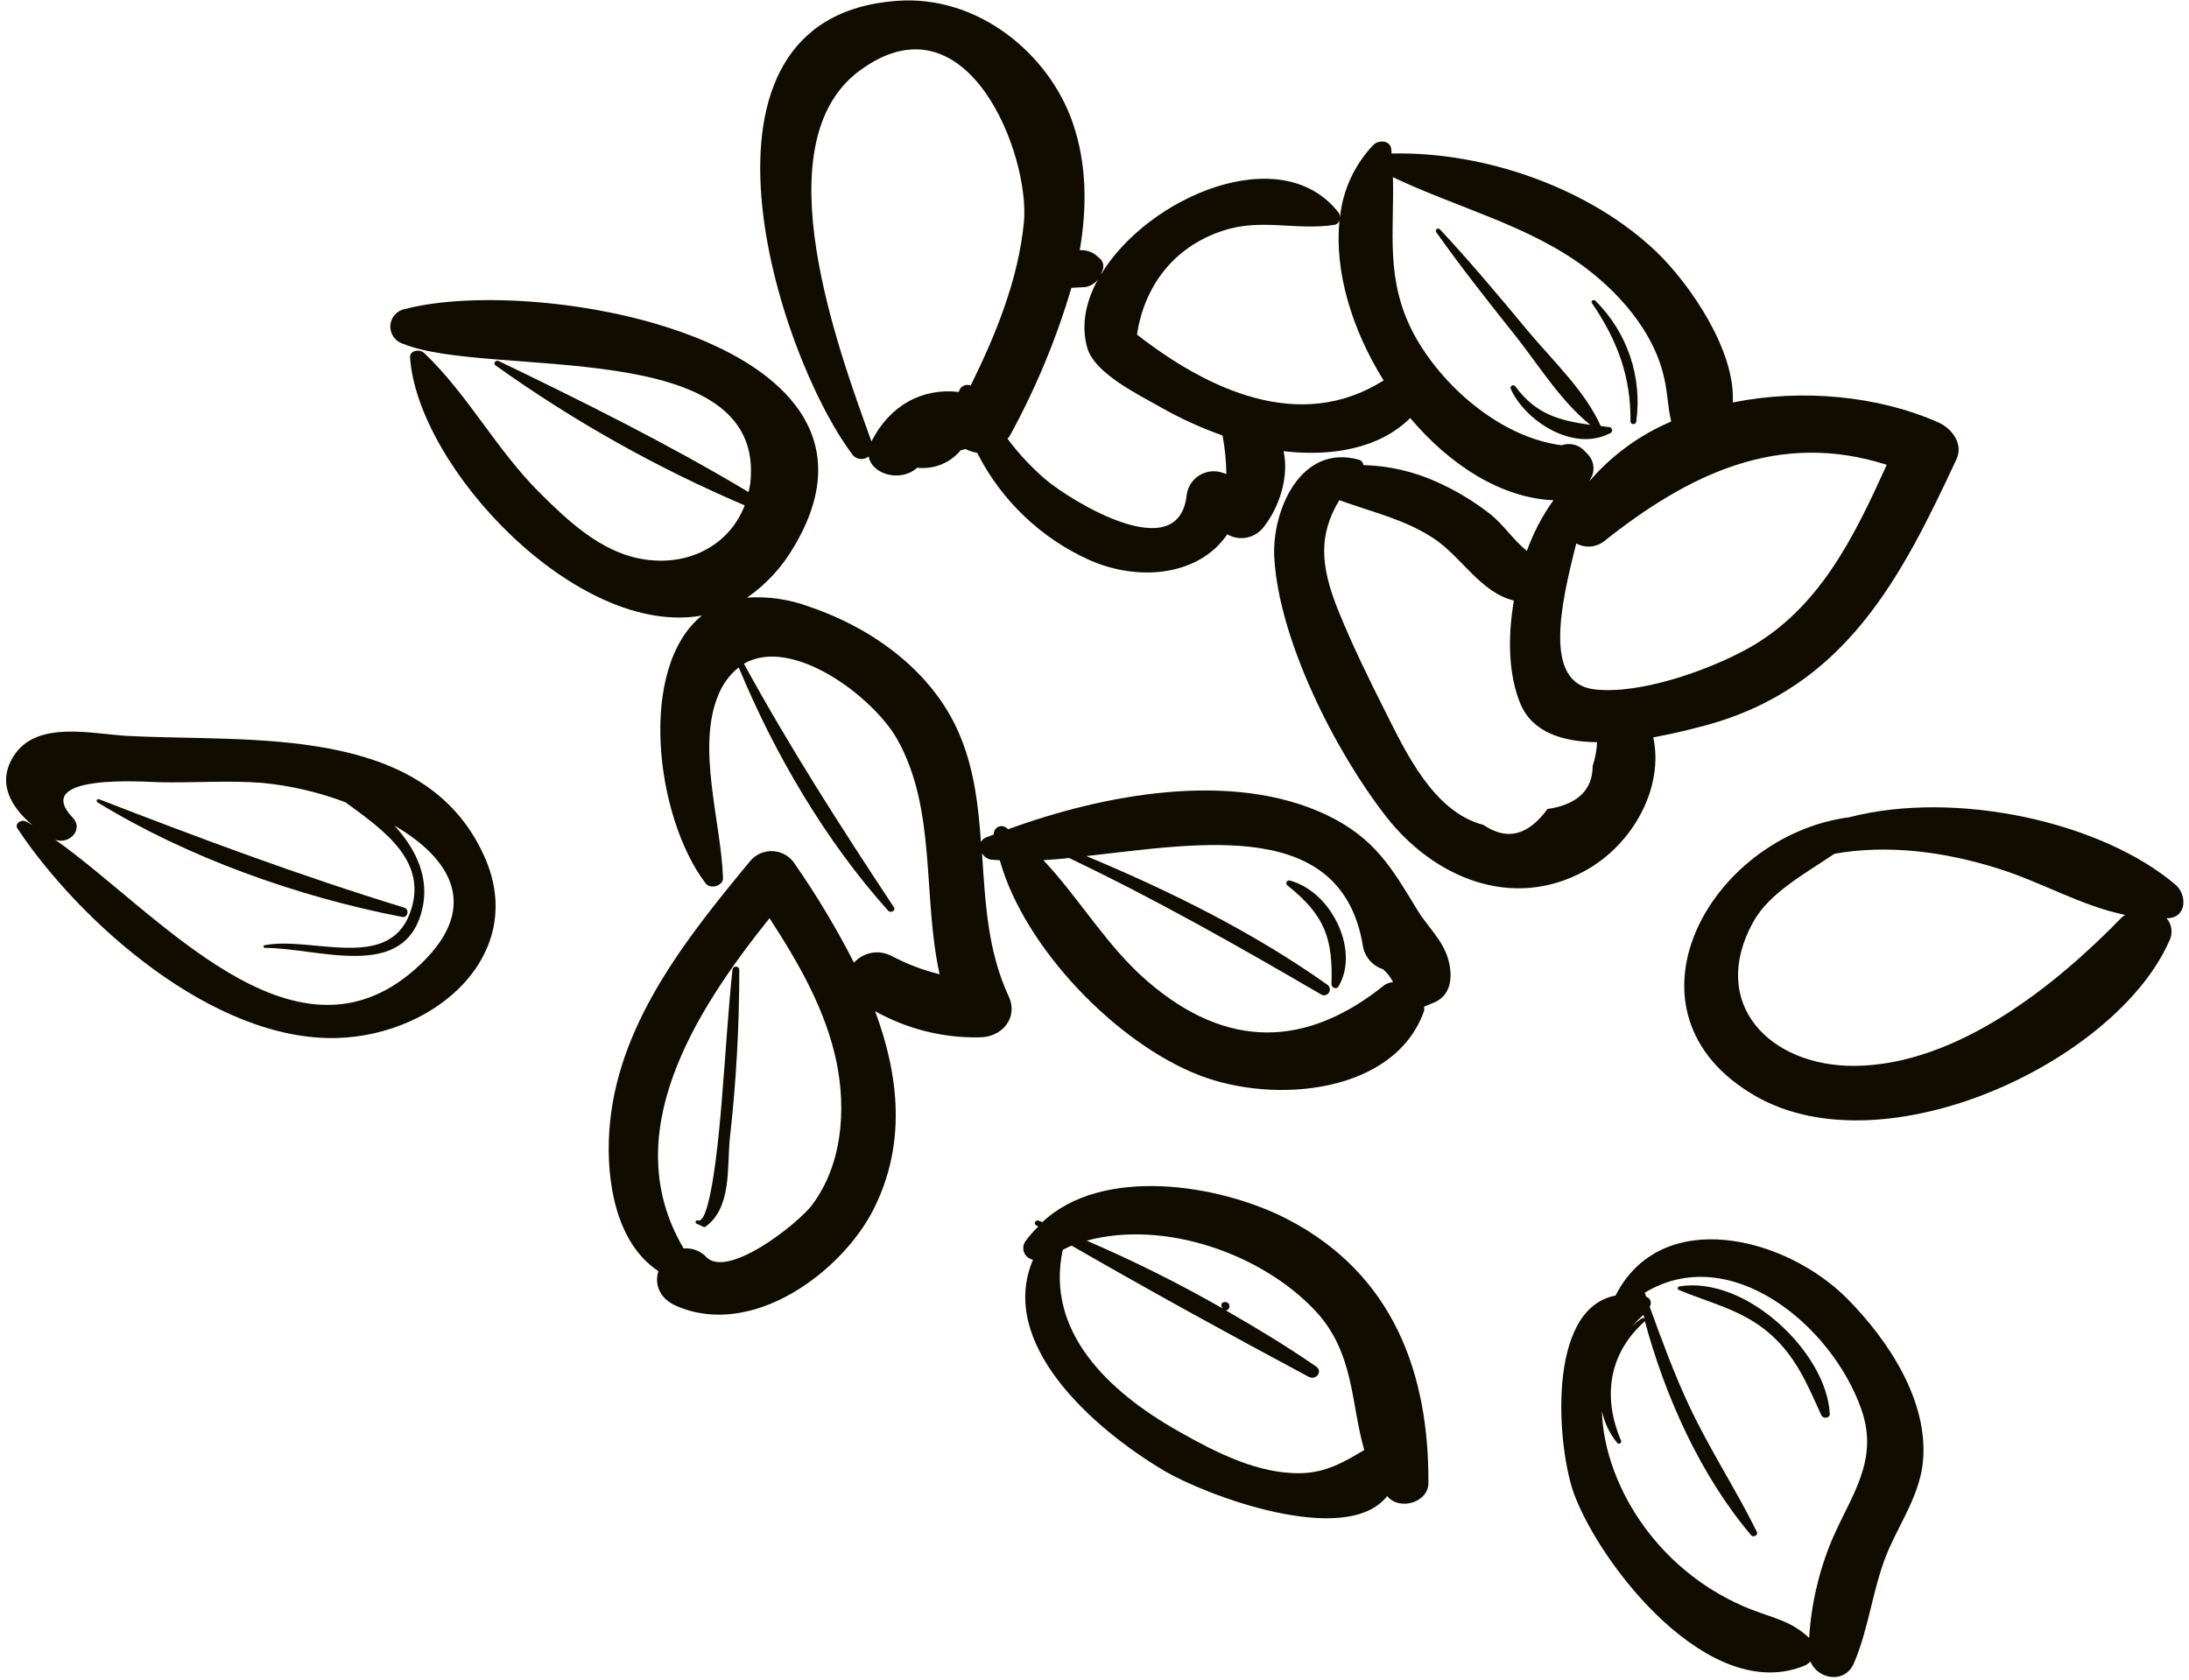
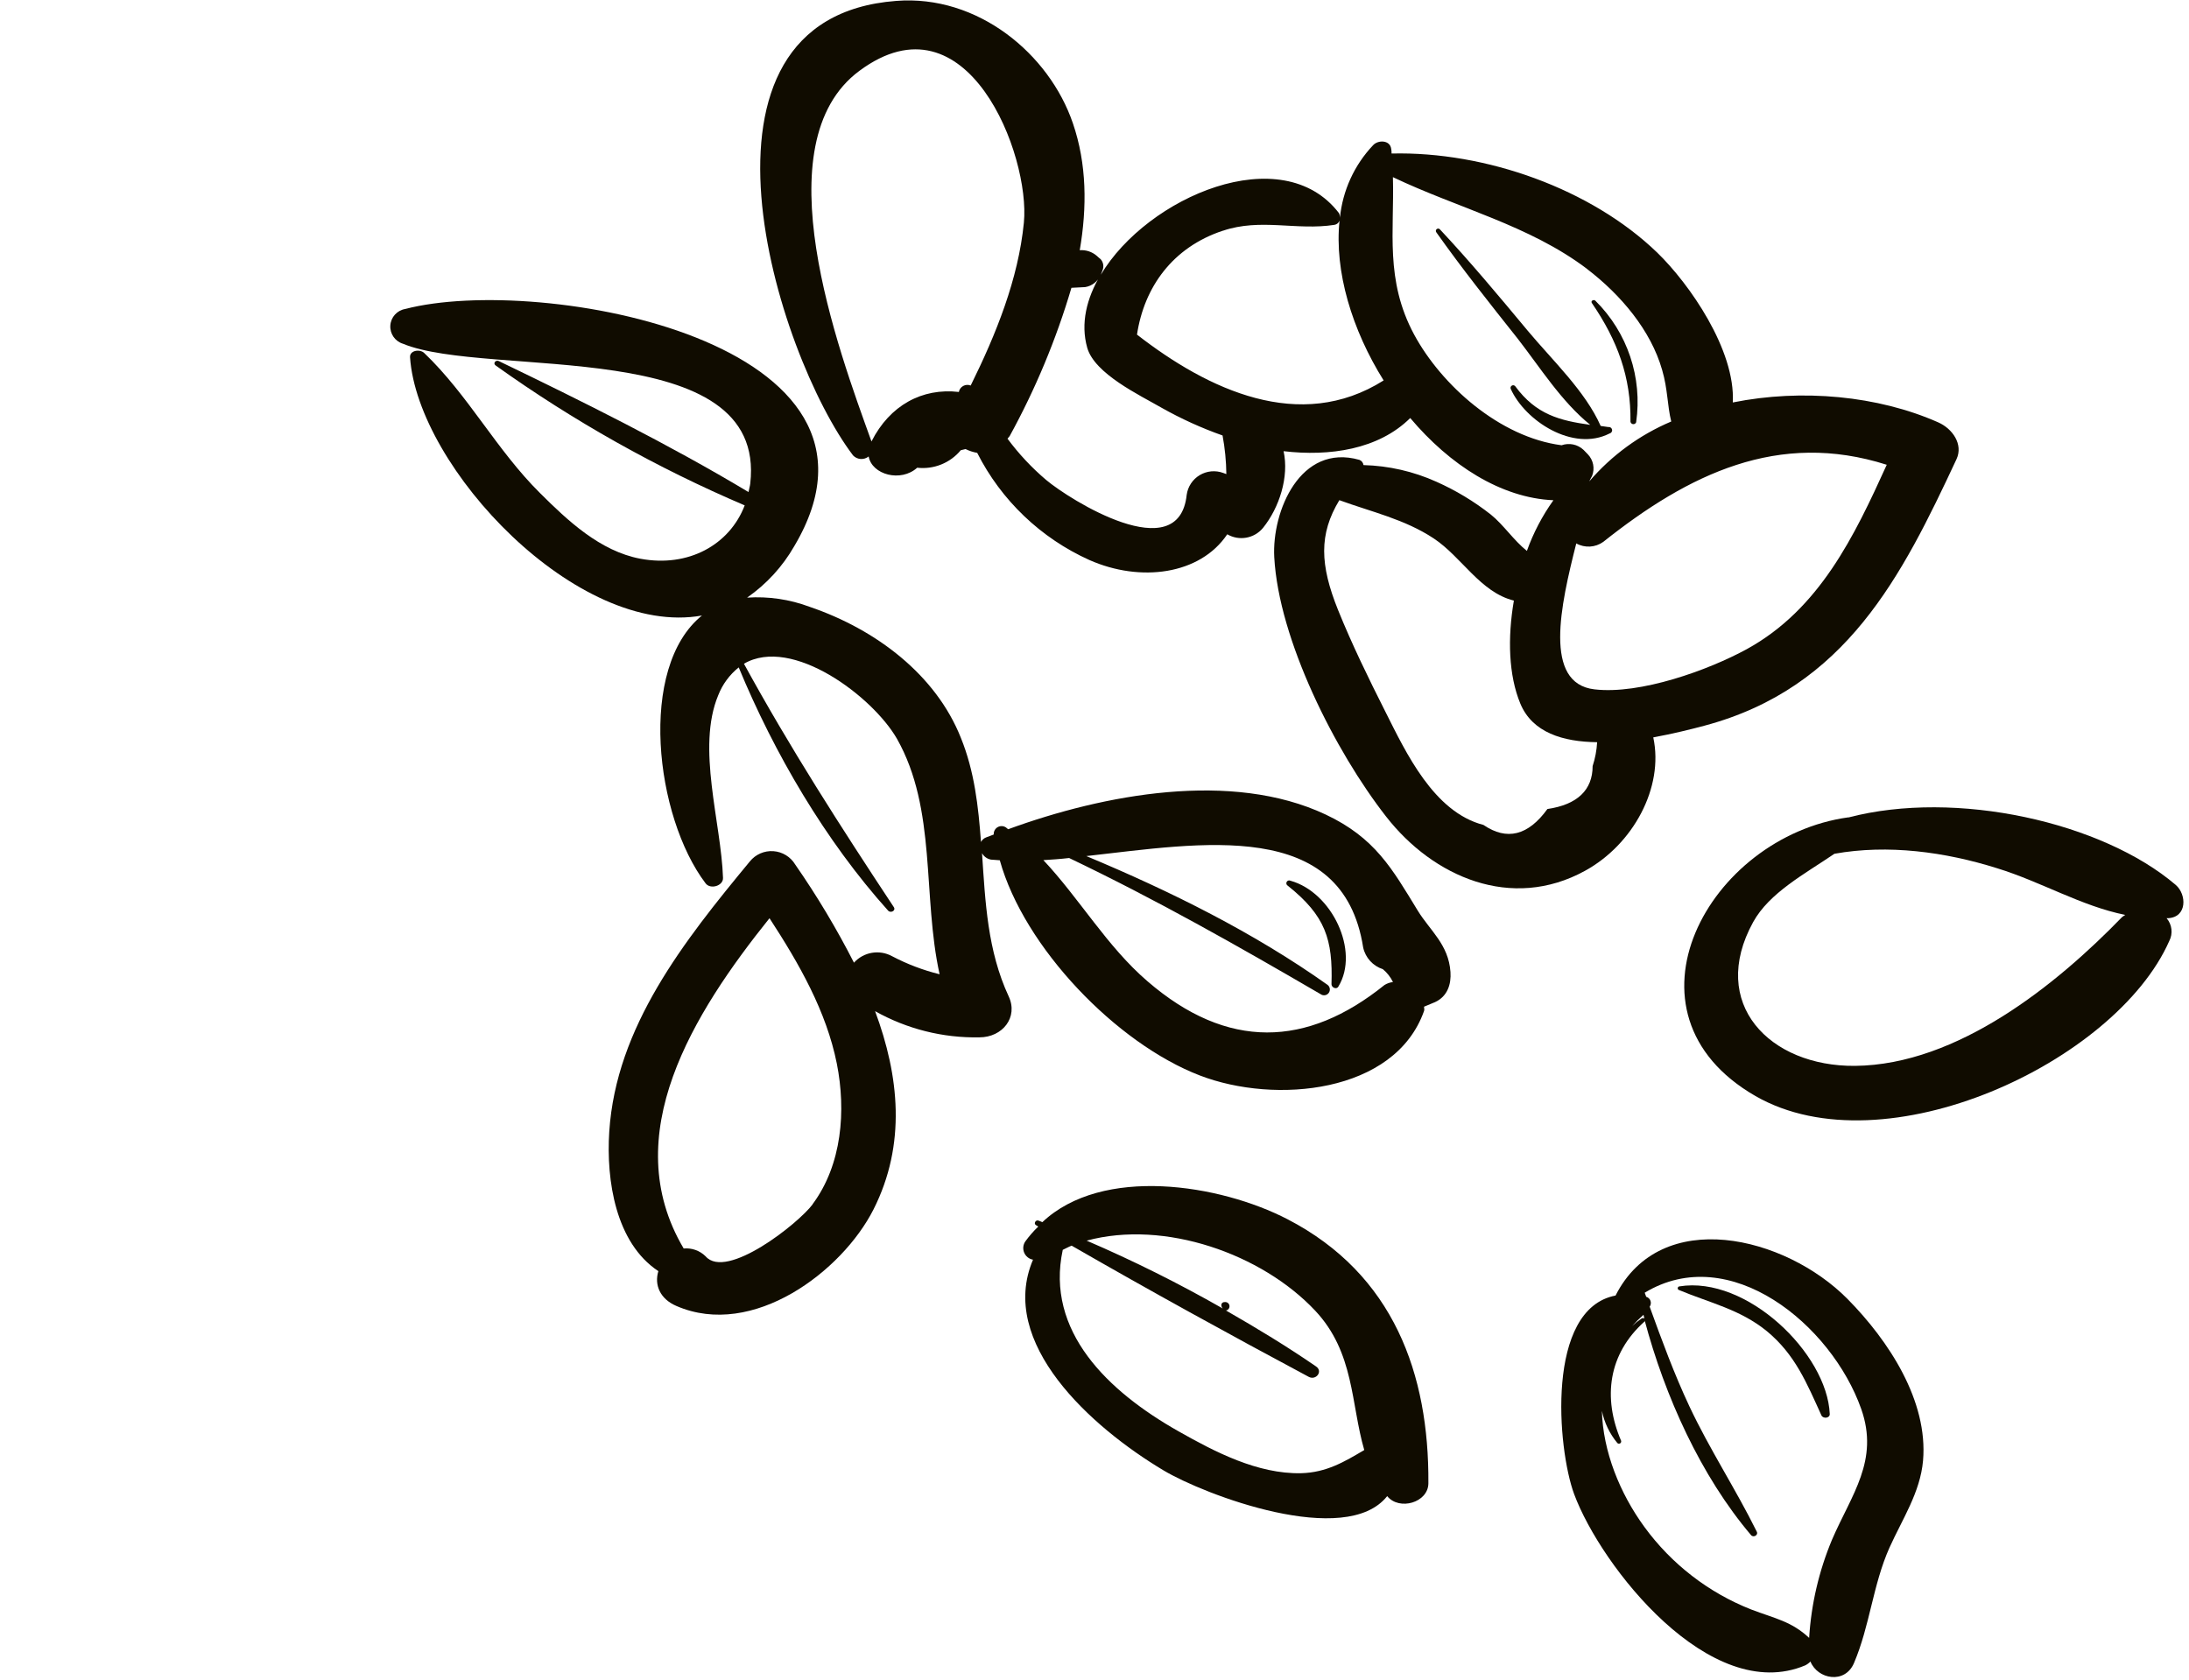
<svg xmlns="http://www.w3.org/2000/svg" width="340px" height="261px" viewBox="0 0 340 261" version="1.1">
  <title>SESAME</title>
  <desc>Created with Sketch.</desc>
  <g id="Page-1" stroke="none" stroke-width="1" fill="none" fill-rule="evenodd">
    <g id="SESAME" fill="#100C00" fill-rule="nonzero">
      <path d="M133.49,11 C150.25,-1.43 160.06,24.14 159.03,34.59 C158.17,43.35 154.72,51.9 150.77,59.89 C150.394,59.736 149.969,59.759 149.612,59.953 C149.255,60.146 149.005,60.491 148.93,60.89 C143.24,60.23 138.2,62.96 135.36,68.58 C130.16,54.17 118.29,22.25 133.49,11 Z M166.42,44.71 L168.55,44.6 C169.624,44.428 170.53,43.708 170.94,42.7 C168.76,46.35 167.81,50.27 168.87,54.02 C170.02,58.07 177,61.37 180.43,63.35 C183.453,65.055 186.618,66.494 189.89,67.65 C190.259,69.629 190.456,71.637 190.48,73.65 C190.3,73.59 190.15,73.54 189.99,73.47 C188.785,73.025 187.442,73.15 186.34,73.811 C185.238,74.472 184.495,75.597 184.32,76.87 C183.11,88.32 166.11,77.61 162.49,74.56 C160.251,72.66 158.238,70.509 156.49,68.15 C156.59,68 156.71,67.91 156.82,67.75 C160.837,60.433 164.056,52.705 166.42,44.7 L166.42,44.71 Z M189.93,35.85 C195.81,33.85 201.39,35.85 207.26,34.93 C207.629,34.876 207.937,34.622 208.06,34.27 C207.23,42.16 210.01,51.27 214.91,59.1 C201.91,67.31 187.62,60.55 176.6,51.98 C177.71,44.63 182.11,38.43 189.93,35.84 L189.93,35.85 Z M246.5,41.78 C251.73,45.78 256.41,51.29 258.17,57.48 C259.05,60.48 258.96,63 259.58,65.48 C254.676,67.556 250.319,70.739 246.85,74.78 L246.85,74.78 C246.99,74.49 247.13,74.2 247.29,73.92 C247.74,72.773 247.482,71.47 246.63,70.58 L245.96,69.89 C245.049,69.029 243.732,68.751 242.55,69.17 C232.91,67.92 223.88,59.81 219.65,51.98 C215.08,43.49 216.59,35.89 216.35,27.52 C226.41,32.33 237.56,35 246.5,41.77 L246.5,41.78 Z M293.05,72.21 C288.05,83.21 282.64,94.62 271.32,100.84 C265.32,104.12 254.76,107.92 247.66,107.09 C239.66,106.17 242.39,94.03 244.83,84.42 C246.155,85.157 247.787,85.064 249.02,84.18 C262.3,73.62 276.23,66.84 293.05,72.2 L293.05,72.21 Z M240.34,125.69 C237.353,129.81 234.043,130.63 230.41,128.15 C222.68,126.15 218.36,116.88 215.2,110.6 C212.58,105.41 210,100.13 207.83,94.76 C205.01,87.76 204.83,82.99 208.03,77.7 C213.03,79.53 218.17,80.65 222.7,83.65 C227.04,86.53 229.92,92.01 235.14,93.3 C234.14,99.11 234.32,104.92 236.14,109.3 C238.01,113.81 242.77,115.24 248.07,115.3 C247.999,116.562 247.764,117.809 247.37,119.01 C247.37,122.72 245,125 240.34,125.68 L240.34,125.69 Z M132.5,70.75 C133.142,71.425 134.195,71.495 134.92,70.91 C135.44,73.76 139.92,74.96 142.46,72.66 C145.031,72.955 147.578,71.932 149.23,69.94 L149.97,69.76 C150.542,70.042 151.152,70.24 151.78,70.35 C155.517,77.728 161.669,83.604 169.21,87 C177.12,90.5 186.39,89.3 190.62,83 C192.467,84.079 194.825,83.655 196.18,82 C198.72,78.84 200.24,74.08 199.37,70.09 C206.49,70.93 214.1,69.84 219.04,64.94 C225.16,72.2 233.11,77.36 241.28,77.71 C239.55,80.131 238.163,82.779 237.16,85.58 C235.11,83.95 233.52,81.51 231.55,79.93 C228.958,77.89 226.123,76.181 223.11,74.84 C219.543,73.233 215.691,72.352 211.78,72.25 C211.735,71.885 211.493,71.573 211.15,71.44 C201.95,68.82 197.54,79.44 197.92,86.55 C198.62,99.37 207.36,116.7 215.3,126.86 C222.59,136.21 234.75,141.56 246.18,135.28 C253.65,131.19 258.47,122.34 256.79,114.55 C259.79,114 262.63,113.3 264.79,112.72 C286.73,106.84 295.4,89.51 303.89,71.33 C304.96,69.02 303.27,66.59 301.04,65.61 C291.69,61.47 279.88,60.36 269.14,62.52 C269.58,54.39 262.41,44.09 257.39,39.23 C247.14,29.34 230.75,23.5 216.14,23.85 C216.14,23.6 216.14,23.37 216.08,23.11 C215.89,21.72 214.03,21.72 213.27,22.56 C210.349,25.644 208.537,29.612 208.12,33.84 C208.128,33.593 208.08,33.346 207.98,33.12 C199.15,21.56 178.21,30.57 170.98,42.68 C171.07,42.45 171.16,42.18 171.27,41.93 C171.483,41.357 171.359,40.714 170.95,40.26 C170.73,40.09 170.55,39.92 170.35,39.74 C169.621,39.11 168.671,38.797 167.71,38.87 C168.85,32.21 168.82,25.49 166.64,19.14 C162.97,8.38 151.88,-0.86 139.2,0.14 C104.22,2.79 120.56,55 132.5,70.75 Z" id="Shape" />
      <path d="M178.22,152.43 C171.93,147.02 167.67,139.59 162.06,133.62 C163.35,133.54 164.69,133.45 166.06,133.29 C179.54,139.73 192.27,146.95 205.12,154.44 C205.52,154.735 206.085,154.65 206.38,154.25 C206.675,153.85 206.59,153.285 206.19,152.99 C194.77,144.89 181.87,138.47 168.73,132.99 C186.61,130.99 208.57,126.99 211.73,147.19 C212.078,148.778 213.243,150.061 214.79,150.56 C215.45,151.107 215.986,151.789 216.36,152.56 C215.891,152.613 215.44,152.77 215.04,153.02 C203,162.72 190.65,163.17 178.22,152.43 Z M126.22,187.09 C123.98,190.09 112.83,198.9 109.6,195.17 C108.7,194.279 107.451,193.832 106.19,193.95 C95.78,176.38 107.72,157.36 119.52,142.64 C124.12,149.7 128.35,157.09 129.98,165.24 C131.42,172.52 130.8,180.91 126.2,187.09 L126.22,187.09 Z M225.29,151 C225,146.72 222.11,144.57 220.2,141.45 C216.2,134.9 213.57,130.15 205.89,126.53 C191.31,119.67 171.5,123.37 156.59,128.82 C156.47,128.74 156.38,128.64 156.26,128.55 C155.874,128.284 155.37,128.262 154.962,128.494 C154.555,128.727 154.317,129.172 154.35,129.64 C153.97,129.8 153.54,129.94 153.16,130.09 C152.819,130.223 152.539,130.475 152.37,130.8 C151.96,125.31 151.37,119.85 149.24,114.61 C145.36,104.85 136.1,97.79 125.76,94.27 C122.659,93.106 119.345,92.619 116.04,92.84 C119.047,90.751 121.551,88.018 123.37,84.84 C142.28,53 83.85,42.54 62.94,48 C61.669,48.214 60.711,49.275 60.628,50.561 C60.545,51.848 61.357,53.023 62.59,53.4 C75.79,58.84 119.2,51.91 116.53,75.13 C116.48,75.59 116.33,76 116.26,76.44 C103.93,69.04 90.26,62.25 77.47,56.09 C76.98,55.87 76.53,56.45 76.98,56.77 C89.05,65.399 102.023,72.688 115.67,78.51 C113.32,84.64 106.92,88.19 99.48,86.8 C93.2,85.63 88.15,80.85 83.88,76.6 C77.09,69.87 72.74,61.38 65.88,54.83 C65.21,54.19 63.6,54.42 63.69,55.52 C64.87,72.68 89.69,99.1 109.03,95.62 C99.03,103.68 101.74,126.86 109.59,137.22 C110.33,138.22 112.34,137.62 112.3,136.39 C112.02,127.76 108.15,116.17 111.56,108 C112.222,106.306 113.319,104.816 114.74,103.68 C120.24,116.98 128.19,130.61 137.95,141.47 C138.35,141.9 139.19,141.47 138.83,140.92 C130.56,128.41 122.71,116.2 115.55,103.11 C123.02,98.75 135.55,108.2 139.32,114.77 C145.53,125.77 143.25,139.17 145.94,151.35 C143.38,150.717 140.905,149.777 138.57,148.55 C136.601,147.466 134.145,147.88 132.64,149.55 C129.948,144.27 126.901,139.178 123.52,134.31 C122.796,133.103 121.527,132.325 120.123,132.227 C118.718,132.13 117.354,132.724 116.47,133.82 C106.24,146.19 95.68,159.52 94.63,175.82 C94.14,183.38 95.63,193.09 102.26,197.47 C101.6,199.6 102.51,201.8 105.09,202.89 C116.94,208.01 130.8,197.5 135.67,187.89 C140.79,177.76 139.67,167.16 135.92,157.08 C140.861,159.855 146.454,161.26 152.12,161.15 C155.73,161.15 158.19,158.02 156.67,154.78 C153.37,147.68 153.04,140.1 152.53,132.54 C152.822,133.067 153.336,133.435 153.93,133.54 C154.35,133.59 154.84,133.59 155.29,133.64 C159.06,147.19 173.41,162.09 186.36,167.07 C198.03,171.57 216.64,169.86 221.18,157.07 C221.28,156.82 221.18,156.62 221.18,156.39 C221.75,156.15 222.33,155.9 222.91,155.67 C224.84,154.77 225.42,152.88 225.29,151 Z" id="Shape" />
      <path d="M204.27,203.6 C210.39,210.11 209.8,218.06 211.9,225.26 C208.84,227.06 206.05,228.76 202.07,228.86 C195.34,229 188.7,225.55 183.07,222.36 C172.07,216.15 162.35,206.8 165.07,194.16 C165.54,193.95 165.97,193.69 166.45,193.51 C178.6,200.51 190.96,207.3 203.26,213.88 C204.39,214.5 205.53,213.05 204.42,212.28 C199.98,209.22 195.26,206.35 190.42,203.58 C190.752,203.524 190.989,203.226 190.968,202.889 C190.948,202.552 190.677,202.286 190.34,202.27 C189.61,202.21 189.56,202.89 189.92,203.27 C183.076,199.363 176.019,195.844 168.78,192.73 C180.92,189.45 196,194.8 204.27,203.6 Z M180.72,228.42 C187.09,232.23 209.03,240.55 215.46,232.42 C217.34,234.73 221.85,233.42 221.86,230.42 C221.97,213.48 216.48,197.97 200.01,189.42 C189.44,183.94 171.21,181.07 161.9,189.86 C161.7,189.78 161.51,189.68 161.31,189.62 C160.86,189.44 160.5,190.1 160.92,190.33 C161.031,190.409 161.148,190.48 161.27,190.54 C160.537,191.243 159.868,192.009 159.27,192.83 C158.907,193.342 158.833,194.005 159.072,194.585 C159.312,195.165 159.832,195.582 160.45,195.69 C154.94,208.61 169.47,221.7 180.72,228.42 L180.72,228.42 Z" id="Shape" />
      <path d="M330.1,142.13 C329.918,142.237 329.744,142.358 329.58,142.49 C319.51,152.88 304.1,165.42 288.13,165.58 C274.85,165.7 265.34,155.9 272.3,143.25 C274.81,138.69 280.3,135.78 284.93,132.63 C293.23,131.14 302.1,132.33 310.2,134.88 C317.08,137 323.24,140.74 330.1,142.13 Z M287.1,126.97 C265.36,129.97 250.26,157.38 272.67,170.27 C292.74,181.79 328.6,165.03 336.93,146.19 C337.534,145.035 337.372,143.627 336.52,142.64 C336.593,142.65 336.667,142.65 336.74,142.64 C339.74,142.49 339.65,138.95 337.95,137.48 C326.57,127.74 303.84,122.6 287.06,127 L287.1,126.97 Z" id="Shape" />
      <path d="M284.56,239.17 C282.527,244.025 281.323,249.187 281,254.44 C278.22,251.85 275.7,251.44 272,250.03 C265.376,247.418 259.63,242.979 255.43,237.23 C251.58,231.97 248.97,225.44 248.81,219.17 C249.19,221.008 250.014,222.724 251.21,224.17 C251.325,224.286 251.505,224.308 251.644,224.222 C251.783,224.135 251.843,223.965 251.79,223.81 C248.93,217.16 249.79,210.33 255.43,205.3 C255.51,205.21 255.43,205.13 255.43,205.04 C258.6,216.92 264.17,229.27 271.97,238.47 C272.35,238.93 273.15,238.47 272.86,237.93 C269.6,231.33 265.54,225.15 262.4,218.47 C260.02,213.4 258.12,208.21 256.23,202.99 C256.418,202.726 256.465,202.386 256.358,202.08 C256.251,201.774 256.002,201.539 255.69,201.45 L255.69,201.45 C255.61,201.25 255.54,201.03 255.46,200.82 C268.66,192.82 284.46,205.77 289.09,218.88 C291.91,226.88 287.58,232.18 284.56,239.17 Z M255.41,204.83 C255.277,204.739 255.103,204.739 254.97,204.83 C254.448,205.177 253.956,205.569 253.5,206 C254.057,205.385 254.648,204.8 255.27,204.25 C255.31,204.45 255.37,204.64 255.41,204.83 L255.41,204.83 Z M250.93,201.26 C240.06,203.32 241.88,225.04 244.5,232.11 C248.67,243.35 265.64,264.92 280.39,258.71 C280.694,258.561 280.969,258.357 281.2,258.11 C282.32,260.89 286.57,261.66 287.97,258.34 C290.44,252.53 290.89,246.25 293.46,240.46 C295.46,236.01 298.25,231.86 298.69,226.92 C299.5,217.65 293.39,208.3 286.95,201.78 C277.26,192 258,187.33 250.93,201.26 L250.93,201.26 Z" id="Shape" />
-       <path d="M64.43,150.61 C45.43,167.34 24.43,141.61 8.56,130.44 C10.74,131.27 13.06,128.85 11.28,127 C4.68,120.07 22.89,121.48 24.72,121.52 C30.03,121.63 35.43,121.21 40.77,121.62 C45.172,122.055 49.499,123.064 53.64,124.62 C59.64,129 66.7,133.87 63.64,141.94 C60.22,150.94 48.35,145.43 41.14,146.83 C41.024,146.83 40.93,146.924 40.93,147.04 C40.93,147.156 41.024,147.25 41.14,147.25 C49.53,147.25 62.9,152.58 65.58,141.25 C66.75,136.39 64.63,131.9 61.26,128.25 C70.06,133.37 75.12,141.2 64.43,150.61 Z M75.24,133.06 C65.97,112.33 38.86,115.34 19.79,114.32 C14.27,114.02 5.73,111.85 2.16,117.39 C-0.57,121.62 1.72,125.39 5.05,128.2 C4.74,128.01 4.41,127.78 4.05,127.62 C3.34,127.22 2.21,127.91 2.72,128.72 C12.25,143.07 33.04,161.83 52.4,161.25 C67.91,160.77 82,148.12 75.24,133.06 Z" id="Shape" />
-       <path d="M113.77,150.65 C113.11,156.8 112.77,162.94 112.25,169.12 C112.14,170.66 110.75,190.44 108.39,189.59 C108.299,189.556 108.197,189.573 108.122,189.635 C108.047,189.697 108.011,189.794 108.027,189.89 C108.043,189.986 108.109,190.066 108.2,190.1 L109.28,190.6 C109.401,190.635 109.531,190.608 109.63,190.53 C113.68,187.53 112.91,181.3 113.35,176.93 C114.337,168.228 114.831,159.478 114.83,150.72 C114.843,150.531 114.753,150.349 114.595,150.244 C114.438,150.138 114.236,150.125 114.065,150.209 C113.895,150.292 113.783,150.461 113.77,150.65 Z" id="Path" />
      <path d="M200.44,136.82 C200.225,136.707 199.958,136.79 199.845,137.005 C199.732,137.22 199.815,137.487 200.03,137.6 C205.88,142.27 207.03,145.94 206.81,152.9 C206.81,153.41 207.59,153.78 207.88,153.26 C211.24,147.72 206.86,138.6 200.44,136.82 Z" id="Path" />
      <path d="M247,66 C242.3,65.34 238.59,64.42 235.35,60 C235.223,59.841 234.998,59.8 234.823,59.903 C234.648,60.006 234.574,60.221 234.65,60.41 C236.86,65.35 244.3,70.25 250,67.34 C250.271,67.28 250.445,67.014 250.39,66.742 C250.336,66.47 250.073,66.291 249.8,66.34 L248.62,66.17 L248.62,66.17 C246.23,60.77 241.14,55.99 237.29,51.38 C232.86,46.05 228.41,40.72 223.66,35.64 C223.533,35.485 223.305,35.463 223.15,35.59 C222.995,35.717 222.973,35.945 223.1,36.1 C227.1,41.75 231.42,47.18 235.74,52.62 C239.22,57.1 242.53,62.39 247,66 Z" id="Path" />
      <path d="M254.13,65.6 C255.134,58.659 252.785,51.653 247.8,46.72 C247.57,46.47 247.02,46.72 247.25,47.07 C251.25,52.93 253.33,58.56 253.25,65.52 C253.289,65.721 253.456,65.872 253.66,65.891 C253.864,65.909 254.055,65.791 254.13,65.6 Z" id="Path" />
      <path d="M260.83,199.84 C260.699,199.861 260.599,199.968 260.587,200.101 C260.575,200.233 260.655,200.356 260.78,200.4 C265.57,202.4 270.25,203.4 274.39,206.76 C278.86,210.43 280.65,214.93 282.91,219.88 C283.17,220.43 284.24,220.33 284.2,219.65 C283.79,210.24 271.27,198.13 260.83,199.84 Z" id="Path" />
-       <path d="M62.78,141 C46.48,136 31.26,130.31 15.41,124.17 C15.277,124.101 15.114,124.152 15.045,124.285 C14.976,124.418 15.027,124.581 15.16,124.65 C29.09,133.2 46.29,139.33 62.5,142.45 C63.36,142.6 63.62,141.23 62.78,141 Z" id="Path" />
    </g>
  </g>
</svg>